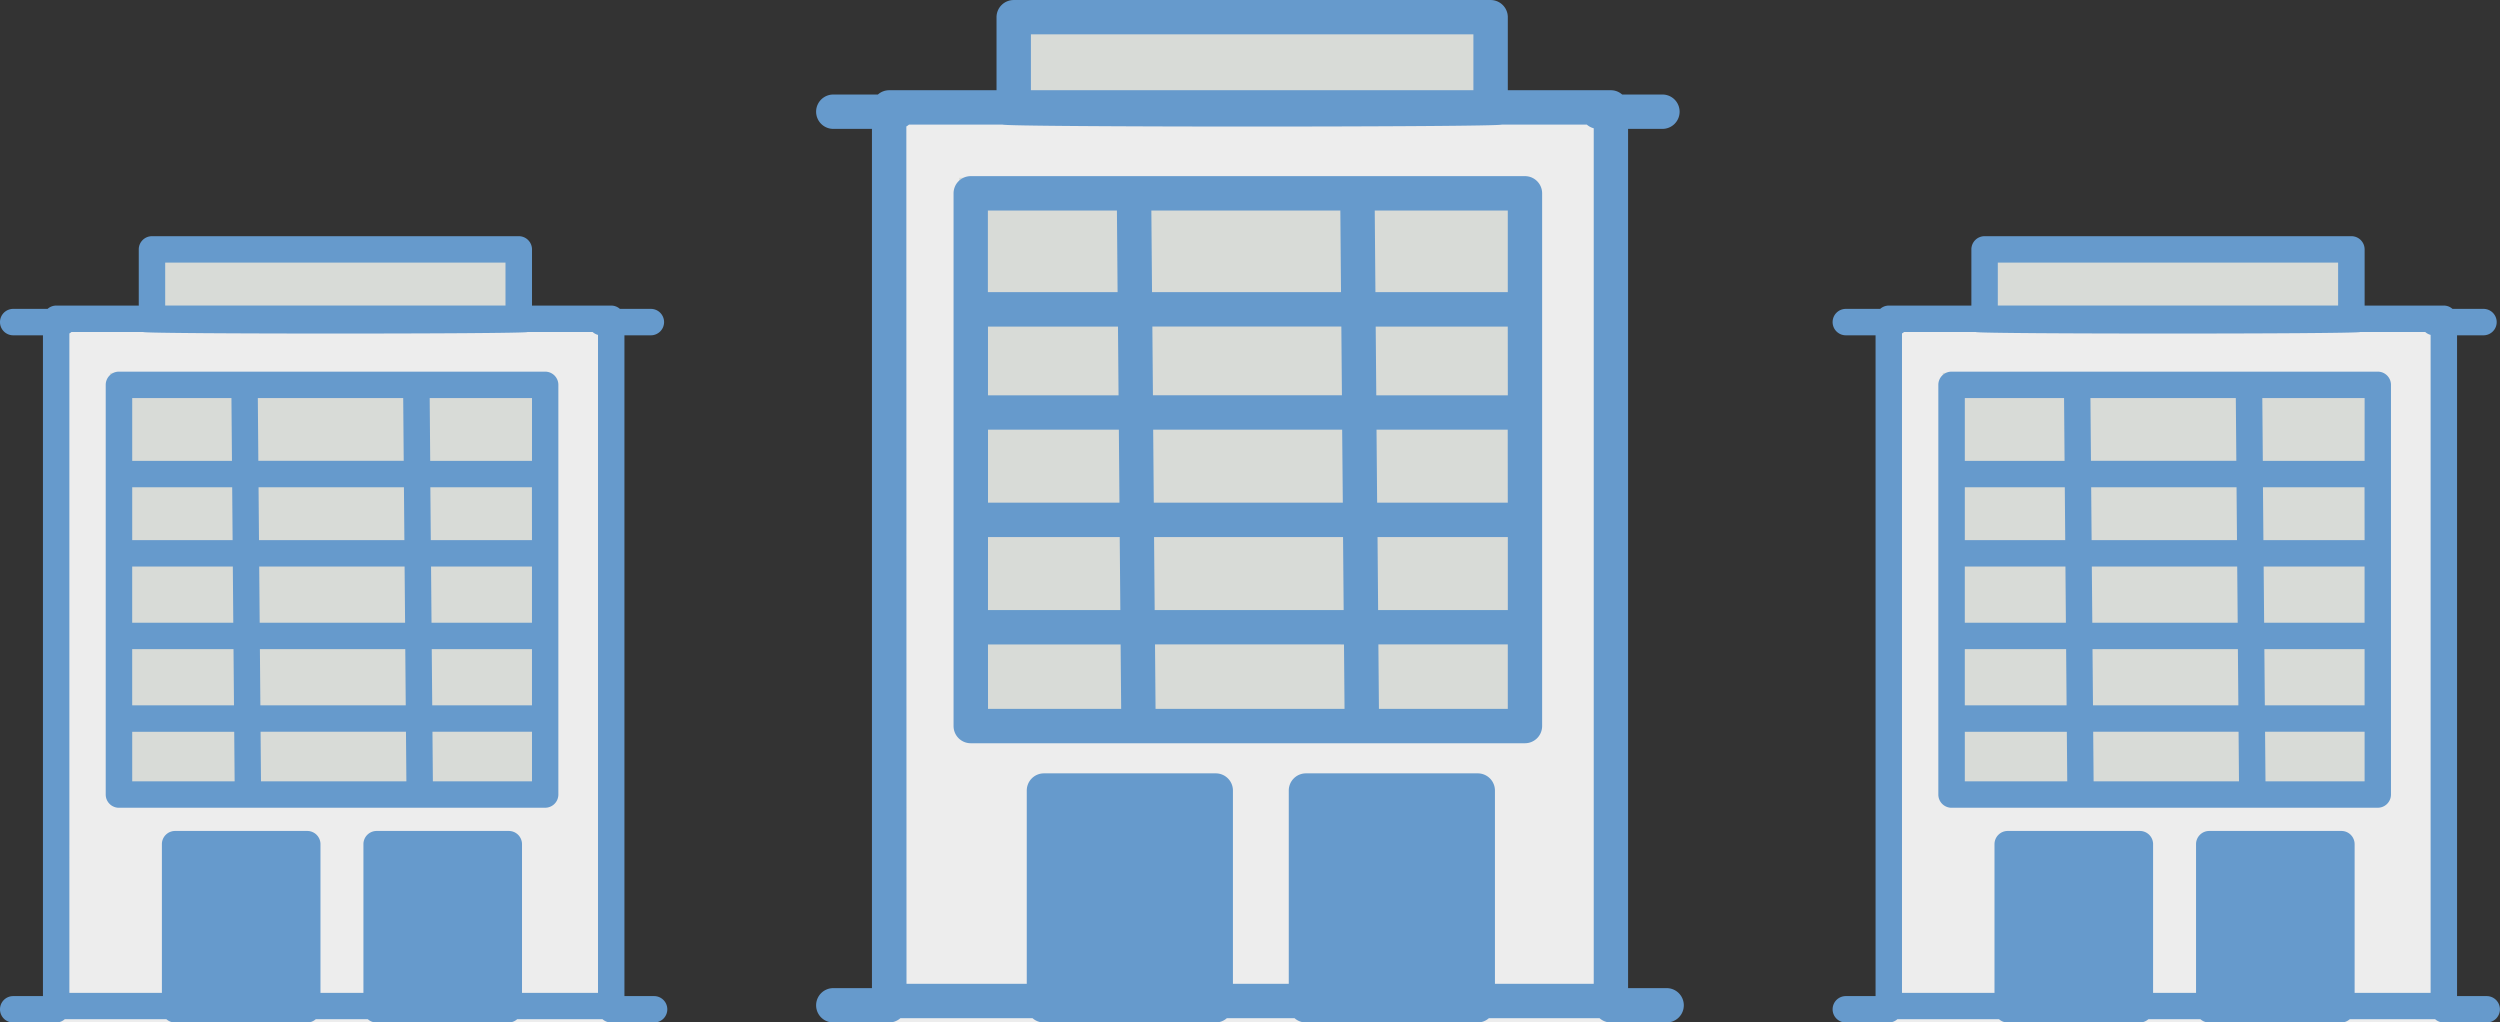
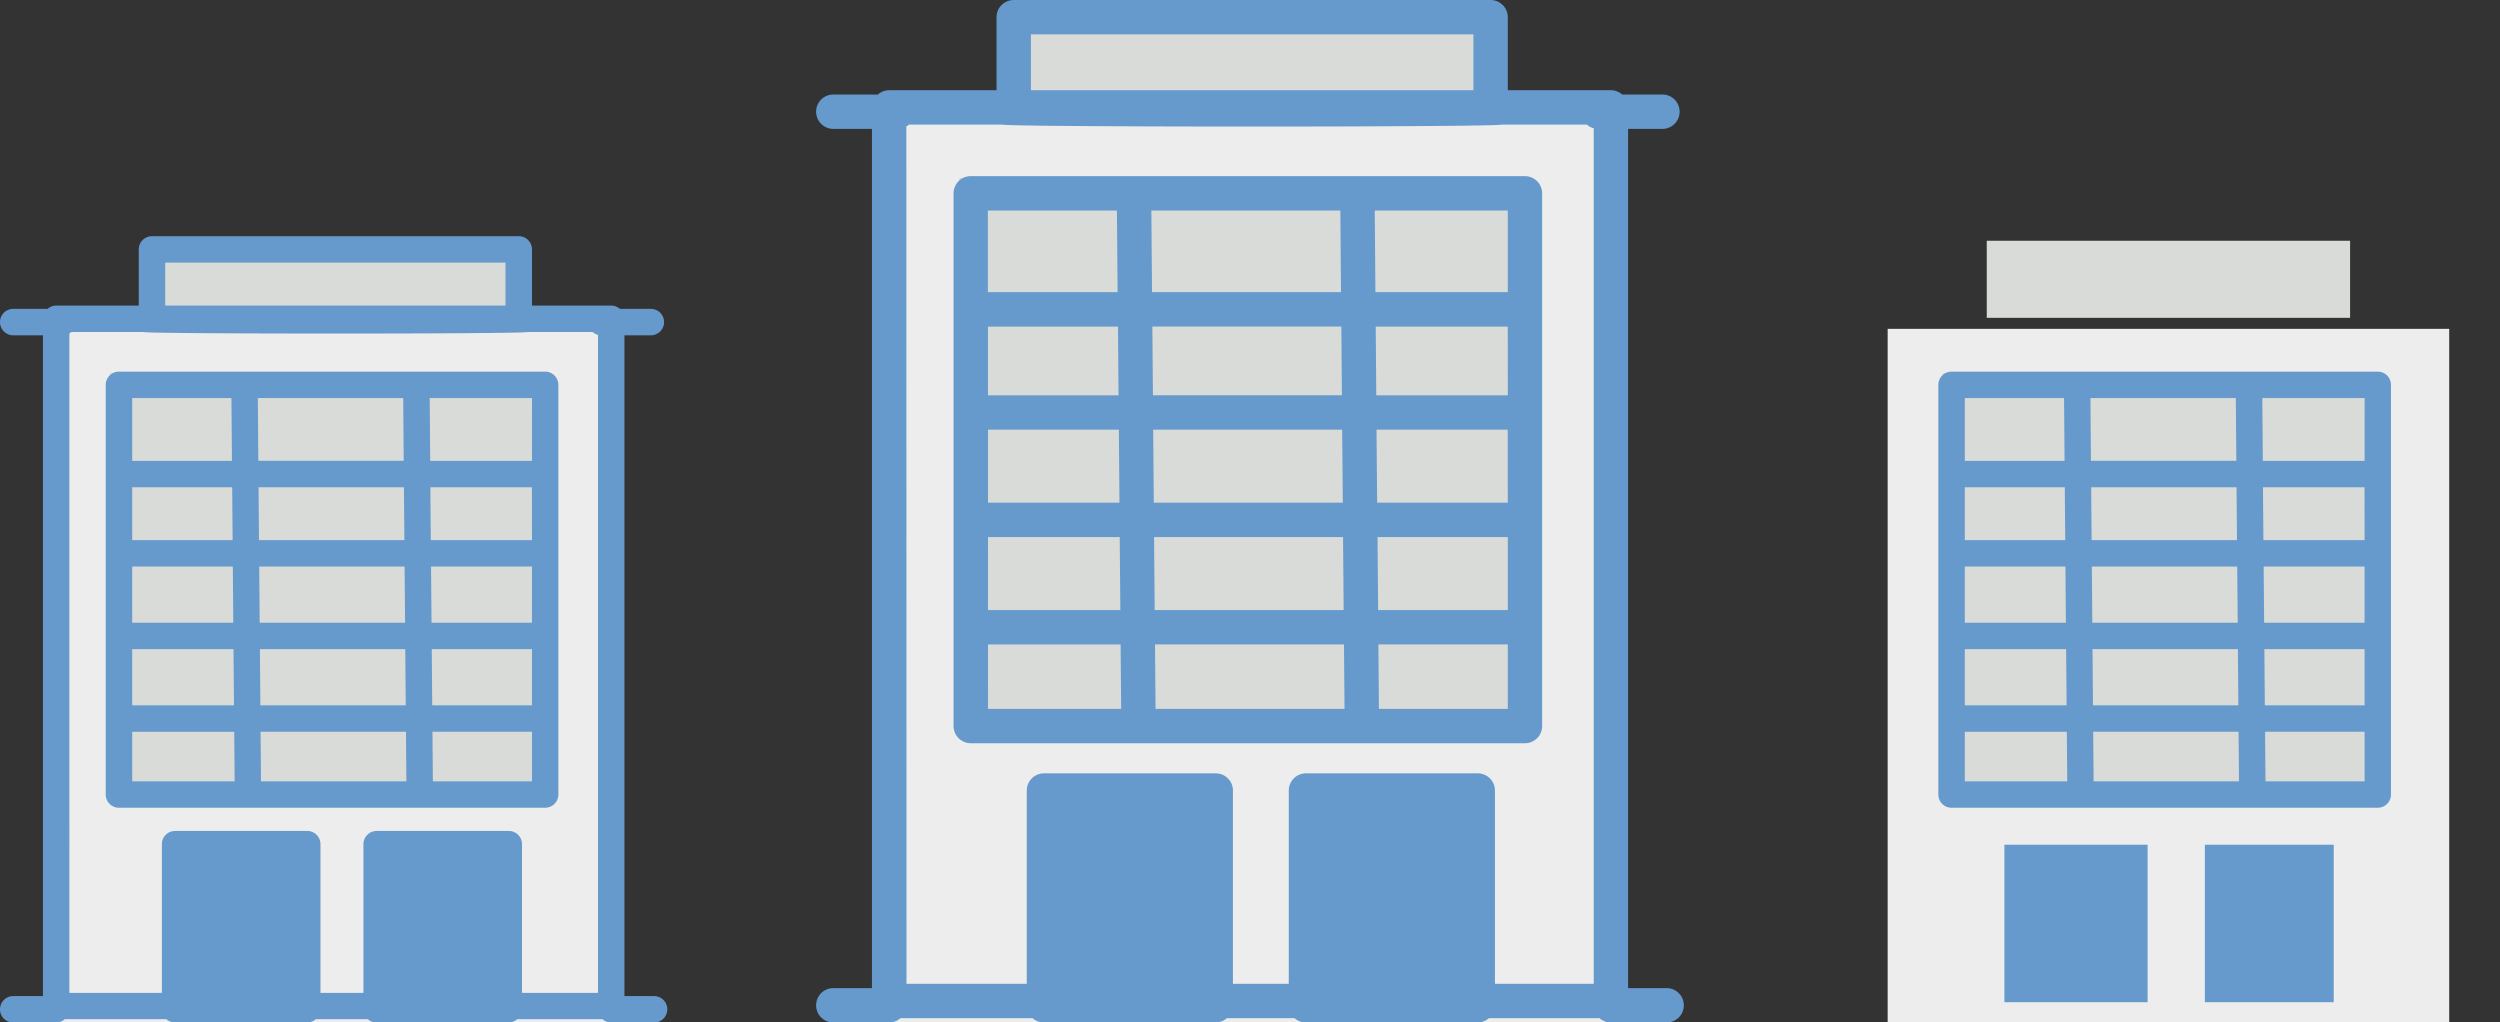
<svg xmlns="http://www.w3.org/2000/svg" width="174.614" height="71.417" viewBox="0 0 174.614 71.417">
  <rect x="0" y="0" width="174.614" height="71.417" fill="#333333" stroke="none" />
  <defs>
    <clipPath id="clip-path">
      <rect width="174.614" height="71.417" fill="none" />
    </clipPath>
  </defs>
  <g id="Repeat_Grid_38" data-name="Repeat Grid 38" clip-path="url(#clip-path)">
    <g id="Group_5278" data-name="Group 5278" transform="translate(-691 -1106)">
      <g id="Group_4708" data-name="Group 4708" transform="translate(0 5)">
        <g id="Group_4705" data-name="Group 4705" transform="translate(21 -118.52)">
          <rect id="Rectangle_1214" data-name="Rectangle 1214" width="33" height="7" transform="translate(741 1219.937)" fill="#d8dbd7" />
          <rect id="Rectangle_1216" data-name="Rectangle 1216" width="51" height="63" transform="translate(732 1227.937)" fill="#ededed" />
          <rect id="Rectangle_1215" data-name="Rectangle 1215" width="40" height="38" transform="translate(737 1231.937)" fill="#d8dbd7" />
          <g id="Group_4704" data-name="Group 4704" transform="translate(727 1219.52)">
            <path id="Path_884" data-name="Path 884" d="M232.324,1672.584a1.2,1.2,0,0,0,1.2-1.2v-37.209a1.2,1.2,0,0,0-1.2-1.2H193.615a1.2,1.2,0,0,0-1.2,1.2v37.209a1.2,1.2,0,0,0,1.2,1.2ZM219.5,1643.478l.04,4.8h-13.2l-.04-4.8Zm-13.223-2.4-.047-5.7h13.2l.047,5.7Zm.185,22.205-.043-5.1h13.2l.043,5.1Zm13.223,2.4.038,4.5h-13.2s0-.007,0-.01l-.037-4.491Zm11.44-9.9H222l-.043-5.1h9.164Zm-11.522,0H206.4l-.043-5.1h13.2Zm-15.6,0h-9.182v-5.1h9.14Zm-9.182,2.4h9.2l.043,5.1h-9.245Zm27.207,0h9.1v5.1h-9.059Zm9.1-9.9H221.94l-.04-4.8h9.224Zm-27.189,0h-9.12v-4.8h9.08Zm-9.12,17.4h9.265l.038,4.5h-9.3Zm27.306,4.5s0-.007,0-.01l-.038-4.491h9.039v4.5Zm9-29.107H221.88l-.047-5.7h9.292Zm-27.3-5.7.047,5.7h-9.06v-5.7Z" transform="translate(-182.813 -1620.672)" fill="#669acc" />
            <path id="Path_885" data-name="Path 885" d="M219.829,1660.991h-2.7v-60.014h2.4a1.2,1.2,0,1,0,0-2.4h-2.814a1.188,1.188,0,0,0-.786-.3h-7.2v-5.1a1.2,1.2,0,0,0-1.2-1.2H174.218a1.2,1.2,0,0,0-1.2,1.2v5.1h-7.5a1.187,1.187,0,0,0-.786.3h-3.115a1.2,1.2,0,1,0,0,2.4h2.7v60.014h-2.7a1.2,1.2,0,1,0,0,2.4h3.9a1.19,1.19,0,0,0,.786-.3h9.23a1.19,1.19,0,0,0,.786.3h12a1.19,1.19,0,0,0,.786-.3h4.729a1.19,1.19,0,0,0,.786.3h12a1.19,1.19,0,0,0,.786-.3h7.73a1.19,1.19,0,0,0,.786.3h3.9a1.2,1.2,0,1,0,0-2.4Zm-44.41-66.616h30.907v3.9H175.419Zm-8.7,6.435a1.173,1.173,0,0,0,.186-.134h6.529c.211.185,34.669.185,34.881,0h5.929a1.194,1.194,0,0,0,.486.258v59.757h-6.9v-13.5a1.2,1.2,0,0,0-1.2-1.2h-12a1.2,1.2,0,0,0-1.2,1.2v13.5h-3.9v-13.5a1.2,1.2,0,0,0-1.2-1.2h-12a1.2,1.2,0,0,0-1.2,1.2v13.5h-8.4Zm29.107,59.881v-12.3h9.6v12.3Zm-18.3,0v-12.3h9.6v12.3Z" transform="translate(-160.415 -1591.975)" fill="#669acc" />
          </g>
          <rect id="Rectangle_1217" data-name="Rectangle 1217" width="12" height="15" transform="translate(743 1274.52)" fill="#669acc" />
          <rect id="Rectangle_1218" data-name="Rectangle 1218" width="12" height="15" transform="translate(761 1274.52)" fill="#669acc" />
        </g>
        <g id="Group_4706" data-name="Group 4706" transform="translate(-36 -102.025)">
          <rect id="Rectangle_1214-2" data-name="Rectangle 1214" width="25.378" height="5.383" transform="translate(737.766 1219.841)" fill="#d8dbd7" />
          <rect id="Rectangle_1216-2" data-name="Rectangle 1216" width="39.221" height="48.449" transform="translate(730.845 1225.993)" fill="#ededed" />
          <rect id="Rectangle_1215-2" data-name="Rectangle 1215" width="30.761" height="29.223" transform="translate(734.69 1229.069)" fill="#d8dbd7" />
          <g id="Group_4704-2" data-name="Group 4704" transform="translate(727 1219.52)">
            <path id="Path_884-2" data-name="Path 884" d="M223.107,1663.436a.923.923,0,0,0,.923-.923V1633.9a.923.923,0,0,0-.923-.923H193.338a.923.923,0,0,0-.923.923v28.615a.923.923,0,0,0,.923.923Zm-9.863-22.384.031,3.692H203.121l-.031-3.692Zm-10.169-1.846-.036-4.384h10.154l.036,4.384Zm.142,17.077-.033-3.923h10.154l.033,3.923Zm10.169,1.846.029,3.461H203.26s0-.005,0-.008l-.029-3.454Zm8.8-7.615h-7.015l-.033-3.923h7.048Zm-8.861,0H203.169l-.033-3.923H213.29Zm-12,0h-7.061v-3.923h7.029Zm-7.061,1.846h7.077l.033,3.923h-7.11Zm20.923,0h7v3.923h-6.967Zm7-7.615H215.12l-.031-3.692h7.094Zm-20.909,0h-7.013v-3.692h6.983Zm-7.013,13.385h7.125l.029,3.461h-7.154Zm21,3.461s0-.005,0-.008l-.029-3.454h6.952v3.461Zm6.923-22.384h-7.109l-.036-4.384h7.146Zm-20.992-4.384.036,4.384h-6.967v-4.384Z" transform="translate(-185.031 -1623.514)" fill="#669acc" />
            <path id="Path_885-2" data-name="Path 885" d="M206.106,1645.051h-2.077V1598.9h1.846a.923.923,0,1,0,0-1.846h-2.164a.913.913,0,0,0-.6-.231h-5.538V1592.9a.923.923,0,0,0-.923-.923H171.03a.923.923,0,0,0-.923.923v3.923h-5.769a.913.913,0,0,0-.6.231h-2.4a.923.923,0,1,0,0,1.846h2.077v46.153h-2.077a.923.923,0,1,0,0,1.846h3a.915.915,0,0,0,.6-.231h7.1a.915.915,0,0,0,.6.231h9.231a.915.915,0,0,0,.6-.231h3.637a.915.915,0,0,0,.6.231h9.23a.915.915,0,0,0,.6-.231H202.5a.915.915,0,0,0,.6.231h3a.923.923,0,1,0,0-1.846Zm-34.153-51.229h23.769v3H171.953Zm-6.692,4.949a.9.9,0,0,0,.143-.1h5.021c.162.142,26.662.142,26.824,0h4.56a.918.918,0,0,0,.374.2v45.955h-5.308v-10.384a.923.923,0,0,0-.923-.923h-9.23a.923.923,0,0,0-.923.923v10.384h-3v-10.384a.923.923,0,0,0-.923-.923h-9.231a.923.923,0,0,0-.923.923v10.384h-6.461Zm22.384,46.05v-9.461h7.384v9.461Zm-14.077,0v-9.461h7.384v9.461Z" transform="translate(-160.415 -1591.975)" fill="#669acc" />
          </g>
          <rect id="Rectangle_1217-2" data-name="Rectangle 1217" width="10" height="11" transform="translate(739 1262.025)" fill="#669acc" />
          <rect id="Rectangle_1218-2" data-name="Rectangle 1218" width="9" height="11" transform="translate(753 1262.025)" fill="#669acc" />
        </g>
        <g id="Group_4707" data-name="Group 4707" transform="translate(92 -102.025)">
          <rect id="Rectangle_1214-3" data-name="Rectangle 1214" width="25.378" height="5.383" transform="translate(737.766 1219.841)" fill="#d8dbd7" />
          <rect id="Rectangle_1216-3" data-name="Rectangle 1216" width="39.221" height="48.449" transform="translate(730.845 1225.993)" fill="#ededed" />
          <rect id="Rectangle_1215-3" data-name="Rectangle 1215" width="30.761" height="29.223" transform="translate(734.69 1229.069)" fill="#d8dbd7" />
          <g id="Group_4704-3" data-name="Group 4704" transform="translate(727 1219.52)">
            <path id="Path_884-3" data-name="Path 884" d="M223.107,1663.436a.923.923,0,0,0,.923-.923V1633.9a.923.923,0,0,0-.923-.923H193.338a.923.923,0,0,0-.923.923v28.615a.923.923,0,0,0,.923.923Zm-9.863-22.384.031,3.692H203.121l-.031-3.692Zm-10.169-1.846-.036-4.384h10.154l.036,4.384Zm.142,17.077-.033-3.923h10.154l.033,3.923Zm10.169,1.846.029,3.461H203.26s0-.005,0-.008l-.029-3.454Zm8.8-7.615h-7.015l-.033-3.923h7.048Zm-8.861,0H203.169l-.033-3.923H213.29Zm-12,0h-7.061v-3.923h7.029Zm-7.061,1.846h7.077l.033,3.923h-7.11Zm20.923,0h7v3.923h-6.967Zm7-7.615H215.12l-.031-3.692h7.094Zm-20.909,0h-7.013v-3.692h6.983Zm-7.013,13.385h7.125l.029,3.461h-7.154Zm21,3.461s0-.005,0-.008l-.029-3.454h6.952v3.461Zm6.923-22.384h-7.109l-.036-4.384h7.146Zm-20.992-4.384.036,4.384h-6.967v-4.384Z" transform="translate(-185.031 -1623.514)" fill="#669acc" />
-             <path id="Path_885-3" data-name="Path 885" d="M206.106,1645.051h-2.077V1598.9h1.846a.923.923,0,1,0,0-1.846h-2.164a.913.913,0,0,0-.6-.231h-5.538V1592.9a.923.923,0,0,0-.923-.923H171.03a.923.923,0,0,0-.923.923v3.923h-5.769a.913.913,0,0,0-.6.231h-2.4a.923.923,0,1,0,0,1.846h2.077v46.153h-2.077a.923.923,0,1,0,0,1.846h3a.915.915,0,0,0,.6-.231h7.1a.915.915,0,0,0,.6.231h9.231a.915.915,0,0,0,.6-.231h3.637a.915.915,0,0,0,.6.231h9.23a.915.915,0,0,0,.6-.231H202.5a.915.915,0,0,0,.6.231h3a.923.923,0,1,0,0-1.846Zm-34.153-51.229h23.769v3H171.953Zm-6.692,4.949a.9.9,0,0,0,.143-.1h5.021c.162.142,26.662.142,26.824,0h4.56a.918.918,0,0,0,.374.2v45.955h-5.308v-10.384a.923.923,0,0,0-.923-.923h-9.23a.923.923,0,0,0-.923.923v10.384h-3v-10.384a.923.923,0,0,0-.923-.923h-9.231a.923.923,0,0,0-.923.923v10.384h-6.461Zm22.384,46.05v-9.461h7.384v9.461Zm-14.077,0v-9.461h7.384v9.461Z" transform="translate(-160.415 -1591.975)" fill="#669acc" />
          </g>
          <rect id="Rectangle_1217-3" data-name="Rectangle 1217" width="10" height="11" transform="translate(739 1262.025)" fill="#669acc" />
          <rect id="Rectangle_1218-3" data-name="Rectangle 1218" width="9" height="11" transform="translate(753 1262.025)" fill="#669acc" />
        </g>
      </g>
    </g>
  </g>
</svg>